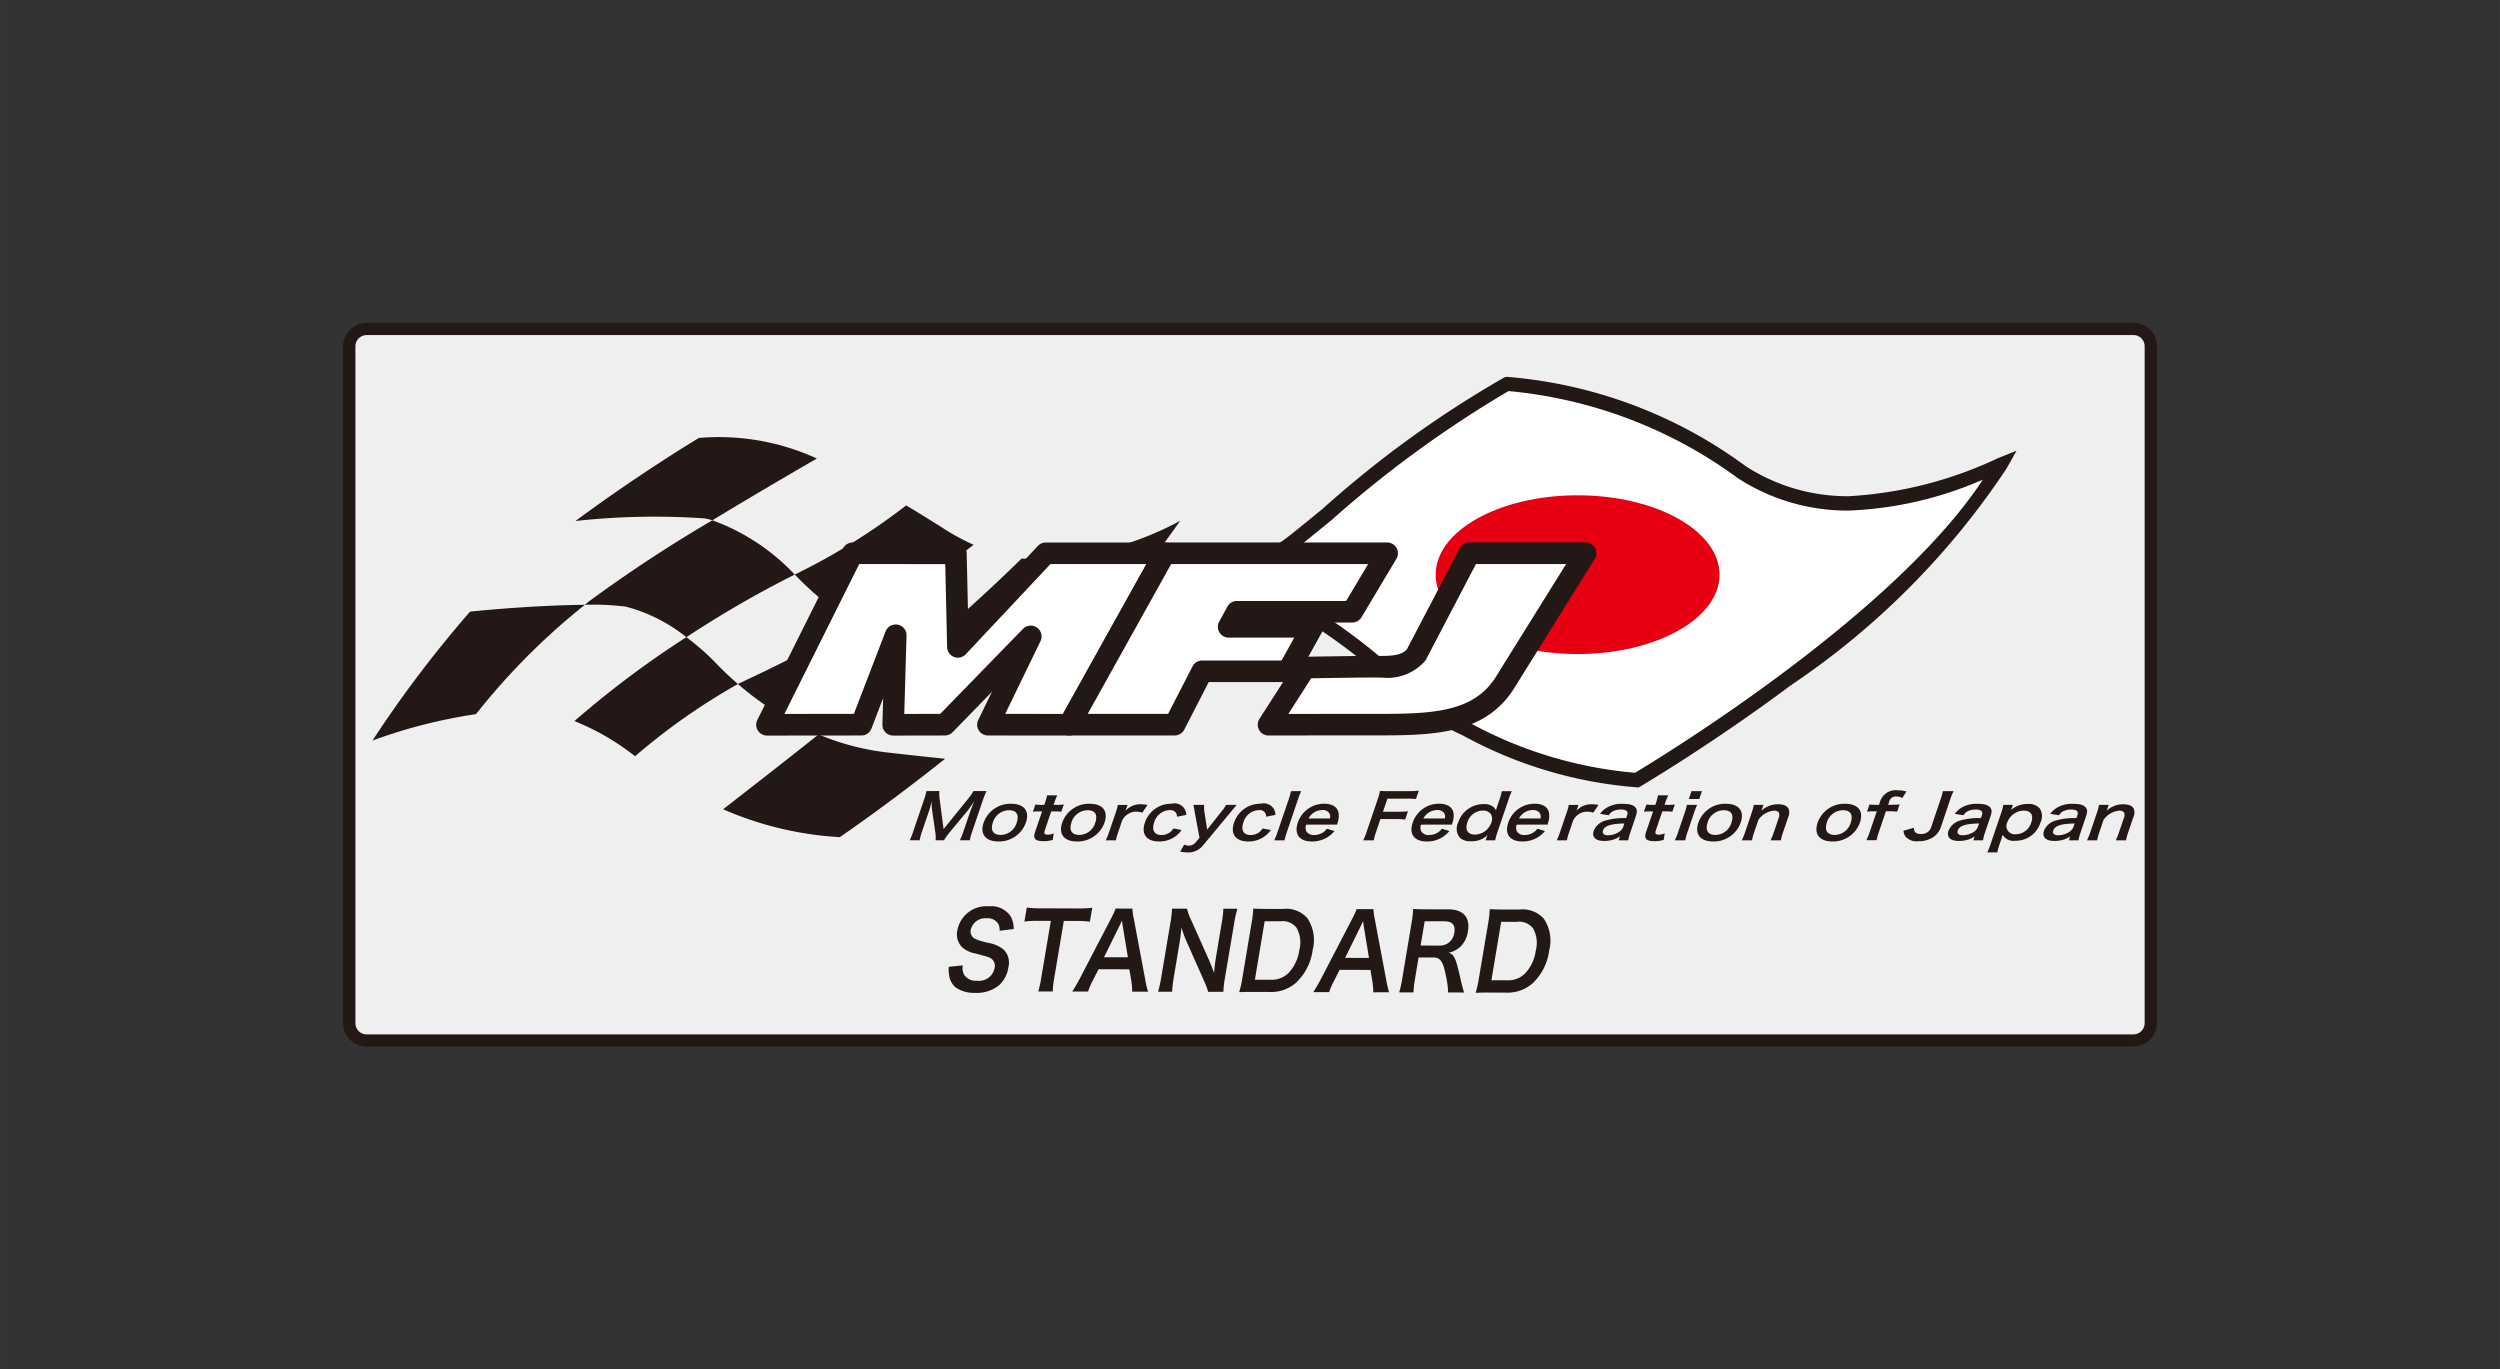
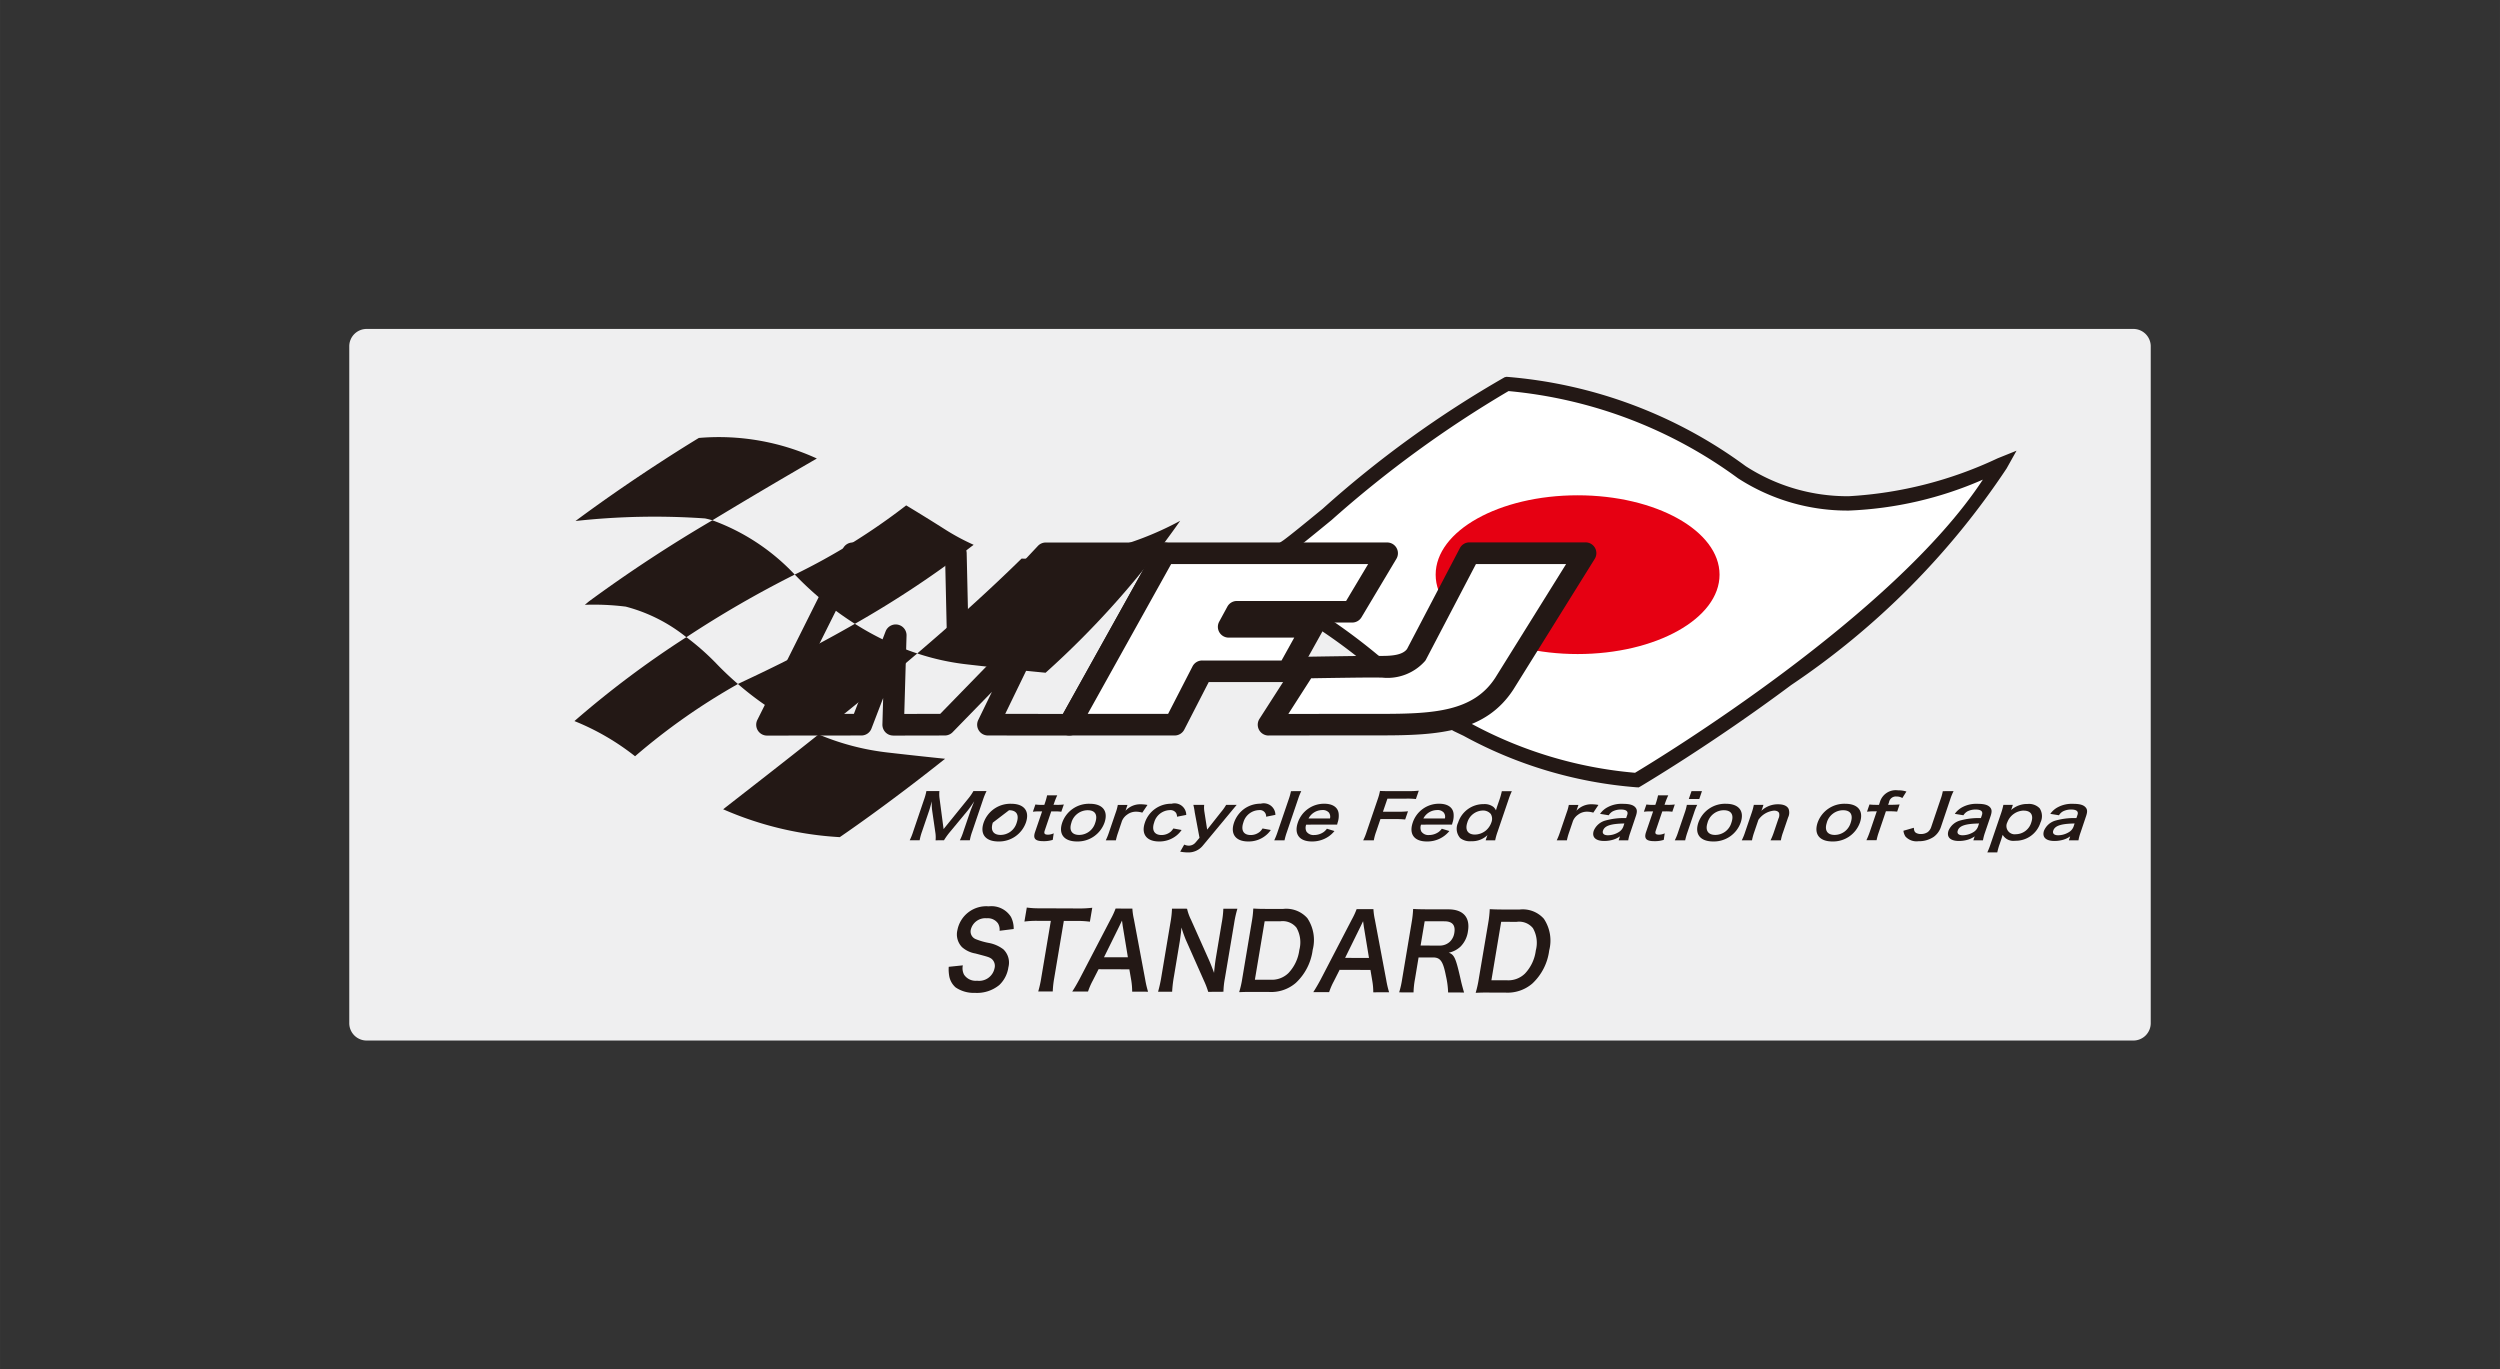
<svg xmlns="http://www.w3.org/2000/svg" width="17.5mm" height="9.586mm" viewBox="0 0 49.606 27.173">
  <rect x="0" y="0" width="49.606" height="27.173" fill="#333333" stroke="none" />
  <defs>
    <style>.cls-1{fill:#efeff0;}.cls-2{fill:#231815;}.cls-3{fill:#fff;}.cls-4{fill:#e60012;}.cls-5{fill:none;}</style>
  </defs>
  <title>mfj_m</title>
  <g id="レイヤー_2" data-name="レイヤー 2">
    <g id="H2">
      <path class="cls-1" d="M7.275,6.527h35.056a.345.345,0,0,1,.345.345v13.43a.345.345,0,0,1-.345.345H7.275a.345.345,0,0,1-.345-.345V6.872A.345.345,0,0,1,7.275,6.527Z" />
-       <path class="cls-2" d="M42.331,20.768H7.275a.468.468,0,0,1-.467-.467V6.872a.468.468,0,0,1,.467-.467h35.057a.468.468,0,0,1,.467.467v13.429A.468.468,0,0,1,42.331,20.768ZM7.275,6.649a.223.223,0,0,0-.223.224v13.429a.223.223,0,0,0,.223.223h35.057a.223.223,0,0,0,.223-.223V6.872a.223.223,0,0,0-.223-.224Z" />
      <path class="cls-2" d="M18.564,16.674a.615.615,0,0,0-.006-.165l-.061-.421a.991.991,0,0,1-.008-.188c-.017.065-.045.166-.055.192l-.137.402a1.103,1.103,0,0,0-.049.179h-.197a1.266,1.266,0,0,0,.071-.179l.209-.616a1.173,1.173,0,0,0,.051-.181h.258a.614.614,0,0,0,.003.146l.08.608.492-.608a.958.958,0,0,0,.1-.146h.26a1.425,1.425,0,0,0-.073.181l-.209.616a1.015,1.015,0,0,0-.049.179h-.198a1.185,1.185,0,0,0,.072-.179l.139-.407c.041-.106.067-.169.074-.188-.041.066-.091.135-.125.179l-.358.432a1.341,1.341,0,0,0-.117.163Z" />
-       <path class="cls-2" d="M19.518,16.323a.561.561,0,0,1,.547-.374c.256,0,.369.145.292.371a.564.564,0,0,1-.544.377C19.555,16.697,19.44,16.553,19.518,16.323Zm.182,0c-.051.151.008.244.154.244a.334.334,0,0,0,.319-.241c.054-.158-.002-.249-.151-.249A.339.339,0,0,0,19.7,16.323Z" />
+       <path class="cls-2" d="M19.518,16.323a.561.561,0,0,1,.547-.374c.256,0,.369.145.292.371a.564.564,0,0,1-.544.377C19.555,16.697,19.44,16.553,19.518,16.323Zm.182,0c-.051.151.008.244.154.244a.334.334,0,0,0,.319-.241c.054-.158-.002-.249-.151-.249Z" />
      <path class="cls-2" d="M20.978,15.782a1.336,1.336,0,0,0-.06.15l-.014.038h.06a.973.973,0,0,0,.145-.007l-.05.144a.878.878,0,0,0-.136-.007h-.064l-.129.38c-.02.06-.003.082.066.082a.267.267,0,0,0,.112-.027l-.019.13a.582.582,0,0,1-.185.026c-.162,0-.21-.05-.167-.179l.141-.412h-.054a.925.925,0,0,0-.129.007l.05-.144a.683.683,0,0,0,.124.007h.053l.013-.038a1.298,1.298,0,0,0,.042-.15Z" />
      <path class="cls-2" d="M21.077,16.323a.561.561,0,0,1,.548-.374c.255,0,.368.145.292.371a.565.565,0,0,1-.545.377C21.114,16.697,20.999,16.553,21.077,16.323Zm.183,0c-.052.151.007.244.154.244a.334.334,0,0,0,.318-.241c.054-.158-.001-.249-.15-.249A.338.338,0,0,0,21.259,16.323Z" />
      <path class="cls-2" d="M22.666,16.125a.44.44,0,0,0-.119-.019.291.291,0,0,0-.184.06.287.287,0,0,0-.1.123l-.076.227a1.141,1.141,0,0,0-.045.159h-.201a1.393,1.393,0,0,0,.064-.159l.131-.385a.929.929,0,0,0,.044-.159h.192l-.039.115a.397.397,0,0,1,.309-.128.754.754,0,0,1,.127.013Z" />
      <path class="cls-2" d="M23.355,16.206a.153.153,0,0,0-.019-.075.135.135,0,0,0-.126-.056.332.332,0,0,0-.309.246c-.052.153.004.248.146.248a.279.279,0,0,0,.186-.069.304.304,0,0,0,.049-.061l.164.03a.516.516,0,0,1-.094.104.539.539,0,0,1-.353.124c-.248,0-.359-.146-.282-.373a.549.549,0,0,1,.531-.376.231.231,0,0,1,.29.222Z" />
      <path class="cls-2" d="M23.707,16.122a1.316,1.316,0,0,0-.028-.152h.215a.521.521,0,0,0,.005.144l.054.348.274-.347a.954.954,0,0,0,.103-.145h.21c-.014.016-.056.066-.127.152l-.545.656a.367.367,0,0,1-.306.136.787.787,0,0,1-.144-.015l.08-.14a.216.216,0,0,0,.092.021.174.174,0,0,0,.131-.061l.08-.095Z" />
      <path class="cls-2" d="M25.123,16.206a.124.124,0,0,0-.144-.131.332.332,0,0,0-.308.246c-.052.153.003.248.145.248a.279.279,0,0,0,.187-.069.302.302,0,0,0,.049-.061l.164.03a.49.49,0,0,1-.095.104.535.535,0,0,1-.353.124c-.248,0-.359-.146-.282-.373a.567.567,0,0,1,.216-.284.559.559,0,0,1,.315-.093.231.231,0,0,1,.29.222Z" />
      <path class="cls-2" d="M25.82,15.698a1.277,1.277,0,0,0-.064.161l-.223.656a1.26,1.26,0,0,0-.045.159h-.204a1.395,1.395,0,0,0,.064-.159l.224-.657a1.148,1.148,0,0,0,.044-.159Z" />
      <path class="cls-2" d="M25.918,16.363a.171.171,0,0,0,.005.137.169.169,0,0,0,.153.069.328.328,0,0,0,.191-.061.296.296,0,0,0,.062-.064l.15.046a.559.559,0,0,1-.124.113.578.578,0,0,1-.323.094c-.249,0-.358-.145-.28-.374a.549.549,0,0,1,.525-.375c.165,0,.271.071.285.194a.42.42,0,0,1-.022.186c0,.003-.002.006-.008.034Zm.472-.122a.139.139,0,0,0-.022-.118.162.162,0,0,0-.136-.049.309.309,0,0,0-.268.167Z" />
      <path class="cls-2" d="M27.308,16.498a.979.979,0,0,0-.048.176h-.211a1.102,1.102,0,0,0,.07-.174l.22-.646a1.056,1.056,0,0,0,.043-.16c.057.003.092.004.178.004h.396a1.697,1.697,0,0,0,.196-.009l-.057.166a1.526,1.526,0,0,0-.19-.008h-.375l-.089.26h.303a1.637,1.637,0,0,0,.194-.009l-.056.163a1.58,1.58,0,0,0-.189-.008h-.302Z" />
      <path class="cls-2" d="M28.197,16.363a.17.17,0,0,0,.006.137.168.168,0,0,0,.153.069.328.328,0,0,0,.191-.061.297.297,0,0,0,.062-.064l.15.046a.562.562,0,0,1-.447.207c-.25,0-.358-.145-.28-.374a.547.547,0,0,1,.525-.375c.165,0,.271.071.285.194a.42.42,0,0,1-.022.186l-.009.034Zm.473-.122a.135.135,0,0,0-.023-.118.16.16,0,0,0-.135-.049.308.308,0,0,0-.269.167Z" />
      <path class="cls-2" d="M29.499,16.614c.005-.015.01-.028.017-.044a.44.44,0,0,1-.326.122.309.309,0,0,1-.215-.062.277.277,0,0,1-.042-.308.526.526,0,0,1,.506-.366.289.289,0,0,1,.195.056.213.213,0,0,1,.049.067c.005-.015.005-.015.012-.039.002-.009.01-.032.017-.053l.042-.122a1.375,1.375,0,0,0,.046-.166h.199a1.342,1.342,0,0,0-.065.164l-.22.646a1.165,1.165,0,0,0-.046.165H29.479Zm-.232-.054a.352.352,0,0,0,.217-.081.368.368,0,0,0,.11-.164.189.189,0,0,0-.013-.163.198.198,0,0,0-.16-.069.329.329,0,0,0-.306.239C29.066,16.468,29.125,16.56,29.267,16.56Z" />
-       <path class="cls-2" d="M30.095,16.363a.171.171,0,0,0,.006.137.167.167,0,0,0,.152.069.326.326,0,0,0,.19-.061.294.294,0,0,0,.062-.064l.151.046a.581.581,0,0,1-.125.113.575.575,0,0,1-.322.094c-.25,0-.359-.145-.281-.374a.549.549,0,0,1,.525-.375c.165,0,.271.071.285.194a.429.429,0,0,1-.021.186l-.01.034Zm.472-.122a.139.139,0,0,0-.022-.118.163.163,0,0,0-.136-.049.309.309,0,0,0-.269.167Z" />
      <path class="cls-2" d="M31.615,16.125a.434.434,0,0,0-.119-.019.289.289,0,0,0-.184.06.28.28,0,0,0-.1.123l-.077.227a1.142,1.142,0,0,0-.044.159h-.202a1.371,1.371,0,0,0,.064-.159l.131-.385a.95.95,0,0,0,.045-.159h.191l-.039.115a.398.398,0,0,1,.31-.128.746.746,0,0,1,.126.013Z" />
      <path class="cls-2" d="M32.144,16.595a.463.463,0,0,1-.176.077.608.608,0,0,1-.136.015c-.173,0-.251-.077-.207-.206a.349.349,0,0,1,.228-.199,1.367,1.367,0,0,1,.414-.049l.021-.062c.025-.071-.018-.108-.126-.108a.36.36,0,0,0-.159.035.218.218,0,0,0-.082.079l-.172-.028a.423.423,0,0,1,.158-.136.58.58,0,0,1,.29-.063c.136,0,.211.021.254.072.034.039.037.085.009.169l-.111.33a.872.872,0,0,0-.041.153h-.19Zm.087-.255c-.271.005-.391.045-.423.141-.02.058.018.093.097.093a.418.418,0,0,0,.218-.065.213.213,0,0,0,.088-.108Z" />
      <path class="cls-2" d="M33.102,15.782a1.545,1.545,0,0,0-.061.15l-.013.038h.06a.951.951,0,0,0,.144-.007l-.049.144a.877.877,0,0,0-.136-.007h-.063l-.129.38c-.021.06-.003.082.064.082a.267.267,0,0,0,.113-.027l-.019.13a.577.577,0,0,1-.185.026c-.162,0-.21-.05-.167-.179l.141-.412h-.055a.92.92,0,0,0-.128.007l.05-.144a.672.672,0,0,0,.124.007h.053l.013-.038c.018-.053.031-.106.041-.15Z" />
      <path class="cls-2" d="M33.771,15.698l-.053.156h-.208l.054-.156Zm-.094.272a1.214,1.214,0,0,0-.064.161l-.13.383a1.316,1.316,0,0,0-.045.16h-.206a1.098,1.098,0,0,0,.065-.159l.131-.385a1.01,1.01,0,0,0,.043-.159Z" />
      <path class="cls-2" d="M33.7,16.323a.561.561,0,0,1,.548-.374c.256,0,.369.145.292.371a.564.564,0,0,1-.544.377C33.737,16.697,33.622,16.553,33.7,16.323Zm.183,0c-.052.151.007.244.154.244a.333.333,0,0,0,.318-.241c.055-.158-.001-.249-.15-.249A.338.338,0,0,0,33.882,16.323Z" />
      <path class="cls-2" d="M34.561,16.674a1.103,1.103,0,0,0,.065-.159l.131-.385a1.135,1.135,0,0,0,.043-.159h.191l-.021.065a.533.533,0,0,1-.021.053.476.476,0,0,1,.332-.13c.109,0,.179.031.209.091a.218.218,0,0,1-.01.171l-.1.294a.878.878,0,0,0-.043.159h-.205a1.317,1.317,0,0,0,.065-.159l.092-.272a.162.162,0,0,0,.013-.108c-.012-.032-.048-.05-.102-.05a.426.426,0,0,0-.309.183l-.084.247a1.078,1.078,0,0,0-.043.159Z" />
      <path class="cls-2" d="M36.066,16.323a.562.562,0,0,1,.548-.374c.256,0,.369.145.292.371a.564.564,0,0,1-.544.377C36.103,16.697,35.989,16.553,36.066,16.323Zm.183,0c-.051.151.008.244.154.244a.334.334,0,0,0,.319-.241c.054-.158-.002-.249-.151-.249A.338.338,0,0,0,36.248,16.323Z" />
      <path class="cls-2" d="M37.183,16.099a1.198,1.198,0,0,0-.137.007l.049-.143a1.019,1.019,0,0,0,.131.007h.058l.021-.065a.328.328,0,0,1,.356-.223.513.513,0,0,1,.167.024l-.081.129a.211.211,0,0,0-.116-.03.136.136,0,0,0-.148.114l-.018.05h.066c.057,0,.101-.002.162-.007l-.049.143a1.357,1.357,0,0,0-.154-.007h-.069l-.141.415a1.138,1.138,0,0,0-.044.159h-.202a1.635,1.635,0,0,0,.065-.159l.141-.415Z" />
      <path class="cls-2" d="M38.764,15.698a1.083,1.083,0,0,0-.065.158l-.185.549a.401.401,0,0,1-.145.201.523.523,0,0,1-.303.086.297.297,0,0,1-.256-.092.254.254,0,0,1-.041-.116l.207-.059c.002.056.013.081.042.101a.186.186,0,0,0,.098.023.236.236,0,0,0,.136-.039.211.211,0,0,0,.07-.106l.185-.547a.928.928,0,0,0,.043-.158Z" />
      <path class="cls-2" d="M39.183,16.595a.464.464,0,0,1-.176.077.611.611,0,0,1-.137.015c-.172,0-.25-.077-.206-.206a.35.35,0,0,1,.227-.199,1.375,1.375,0,0,1,.415-.049l.021-.062c.023-.071-.018-.108-.126-.108a.357.357,0,0,0-.159.035.227.227,0,0,0-.083.079l-.171-.028a.428.428,0,0,1,.157-.136.586.586,0,0,1,.291-.063c.136,0,.21.021.254.072.034.039.037.085.009.169l-.112.33a.97.97,0,0,0-.04.153h-.191Zm.086-.255c-.271.005-.391.045-.422.141-.021.058.018.093.096.093a.419.419,0,0,0,.219-.065.212.212,0,0,0,.087-.108Z" />
      <path class="cls-2" d="M39.921,16.03l-.016.043a.48.48,0,0,1,.328-.12.293.293,0,0,1,.239.086.287.287,0,0,1,.016.282.515.515,0,0,1-.505.362.245.245,0,0,1-.245-.118l-.013.04c-.001.008-.009.03-.016.053l-.032.093a1.263,1.263,0,0,0-.046.163h-.198a1.398,1.398,0,0,0,.064-.162l.21-.617a1.313,1.313,0,0,0,.045-.165h.188Zm.234.054a.357.357,0,0,0-.324.231.164.164,0,0,0,.17.238.323.323,0,0,0,.305-.235C40.355,16.174,40.298,16.085,40.156,16.085Z" />
      <path class="cls-2" d="M41.078,16.595a.457.457,0,0,1-.176.077.608.608,0,0,1-.136.015c-.173,0-.251-.077-.207-.206a.352.352,0,0,1,.228-.199,1.367,1.367,0,0,1,.414-.049l.021-.062c.025-.071-.018-.108-.126-.108a.353.353,0,0,0-.158.035.213.213,0,0,0-.083.079l-.172-.028a.423.423,0,0,1,.158-.136.581.581,0,0,1,.291-.063c.135,0,.21.021.253.072.034.039.037.085.009.169l-.111.33a.874.874,0,0,0-.041.153h-.191Zm.087-.255c-.272.005-.391.045-.423.141-.02.058.018.093.097.093a.415.415,0,0,0,.218-.065.213.213,0,0,0,.088-.108Z" />
-       <path class="cls-2" d="M41.41,16.674a1.114,1.114,0,0,0,.066-.159l.131-.385a1.01,1.01,0,0,0,.043-.159h.192l-.022.065c-.007.018-.008.022-.021.053a.475.475,0,0,1,.332-.13c.108,0,.179.031.209.091a.214.214,0,0,1-.011.171l-.1.294a.964.964,0,0,0-.043.159h-.204a1.32,1.32,0,0,0,.064-.159l.093-.272a.17.17,0,0,0,.013-.108c-.012-.032-.048-.05-.102-.05a.428.428,0,0,0-.31.183l-.084.247a1.201,1.201,0,0,0-.043.159Z" />
      <path class="cls-2" d="M19.105,19.155a.277.277,0,0,0,.023.183.275.275,0,0,0,.259.122.312.312,0,0,0,.347-.247.182.182,0,0,0-.063-.191c-.052-.033-.063-.035-.315-.102a.536.536,0,0,1-.268-.127.363.363,0,0,1-.091-.336.583.583,0,0,1,.622-.473.457.457,0,0,1,.441.21.51.51,0,0,1,.054.24l-.28.035a.239.239,0,0,0-.032-.147.245.245,0,0,0-.222-.101.296.296,0,0,0-.317.226.163.163,0,0,0,.098.188,1.349,1.349,0,0,0,.258.075.681.681,0,0,1,.29.127.365.365,0,0,1,.1.356.603.603,0,0,1-.18.352.698.698,0,0,1-.483.156.64.64,0,0,1-.384-.108.391.391,0,0,1-.129-.237.78.78,0,0,1-.008-.172Z" />
      <path class="cls-2" d="M20.919,19.404a1.959,1.959,0,0,0-.03.269l-.288-0a2.093,2.093,0,0,0,.06-.27l.19-1.13-.259-.001a1.845,1.845,0,0,0-.265.014l.047-.278a1.67,1.67,0,0,0,.258.015l.757.003a2.051,2.051,0,0,0,.284-.014l-.047.277a1.862,1.862,0,0,0-.279-.015l-.238-.001Z" />
      <path class="cls-2" d="M22.465,19.677a1.403,1.403,0,0,0-.017-.217l-.039-.226-.611-.002-.115.226a1.333,1.333,0,0,0-.094.217l-.313-.001c.038-.056.092-.149.143-.244l.621-1.193a1.505,1.505,0,0,0,.096-.209l.333.001a1.239,1.239,0,0,0,.03.209l.224,1.195a1.982,1.982,0,0,0,.057.245Zm-.186-1.295c-.004-.023-.006-.047-.016-.116l-.055.116-.302.612.474.001Z" />
      <path class="cls-2" d="M23.974,19.681a1.678,1.678,0,0,0-.085-.222l-.358-.807a2.487,2.487,0,0,1-.088-.248c-.003.029-.003.029-.01.105-.006.04-.017.133-.025.18l-.113.679a2.488,2.488,0,0,0-.037.311l-.279-.001a2.64,2.64,0,0,0,.068-.313l.179-1.068a1.861,1.861,0,0,0,.029-.267l.299.001a.952.952,0,0,0,.079.22l.352.789c.033.075.076.183.105.265.006-.081.021-.205.035-.292l.116-.696a1.895,1.895,0,0,0,.033-.286l.279 0a2.154,2.154,0,0,0-.064.286l-.184,1.095a1.619,1.619,0,0,0-.029.267Z" />
      <path class="cls-2" d="M24.837,18.298a1.94,1.94,0,0,0,.031-.27c.075.004.121.007.241.007l.346.001a.559.559,0,0,1,.486.183.778.778,0,0,1,.106.628,1.083,1.083,0,0,1-.336.657.749.749,0,0,1-.531.179l-.348-.001c-.116,0-.165.002-.244.005a1.918,1.918,0,0,0,.062-.273Zm.368,1.142a.471.471,0,0,0,.36-.131.815.815,0,0,0,.217-.46.585.585,0,0,0-.058-.443.352.352,0,0,0-.323-.125l-.307-.001-.194,1.16Z" />
      <path class="cls-2" d="M27.249,19.69a1.287,1.287,0,0,0-.018-.218l-.038-.226-.612-.002-.114.226a1.334,1.334,0,0,0-.094.217l-.314-.001c.037-.056.092-.149.143-.244l.62-1.194a1.516,1.516,0,0,0,.097-.209l.333.001a1.302,1.302,0,0,0,.029.209l.225,1.195a1.987,1.987,0,0,0,.057.245Zm-.186-1.295c-.004-.023-.006-.048-.016-.116l-.056.116-.301.612.474.001Z" />
      <path class="cls-2" d="M28.734,19.693a1.694,1.694,0,0,0-.044-.332c-.056-.286-.109-.363-.257-.363l-.285-0-.07.422a1.68,1.68,0,0,0-.03.272l-.285-.001a1.894,1.894,0,0,0,.06-.269l.187-1.116a2.026,2.026,0,0,0,.03-.27c.08.005.139.006.243.007l.459.001c.291.001.432.159.386.432a.53.53,0,0,1-.149.308.489.489,0,0,1-.232.12c.113.042.14.1.248.585.009.037.038.149.056.205Zm-.162-.93a.292.292,0,0,0,.194-.074.307.307,0,0,0,.092-.182c.024-.149-.04-.226-.197-.226l-.392-.001-.081.482Z" />
      <path class="cls-2" d="M29.531,18.309a2.032,2.032,0,0,0,.029-.269c.076.004.121.006.242.007l.346.001a.559.559,0,0,1,.486.183.78.78,0,0,1,.106.628,1.083,1.083,0,0,1-.336.658.752.752,0,0,1-.531.179l-.349-.001c-.116-.001-.164.002-.243.005a2.053,2.053,0,0,0,.061-.273Zm.366,1.142a.471.471,0,0,0,.361-.132.812.812,0,0,0,.216-.459.586.586,0,0,0-.057-.443.352.352,0,0,0-.324-.125l-.306-.001-.194,1.16Z" />
      <path class="cls-3" d="M32.48,15.479s5.531-3.252,7.211-6.253c-1.501.607-3.324,1.287-5.128.143a9.175,9.175,0,0,0-4.658-1.751c-.933.322-3.771,2.787-4.353,3.216a3.153,3.153,0,0,0-.761.712c1.786.717,3.229,2.41,4.116,2.832A8.886,8.886,0,0,0,32.48,15.479Z" />
      <path class="cls-2" d="M32.516,15.624l-.043-.002a8.523,8.523,0,0,1-3.433-1.022l-.194-.093a7.492,7.492,0,0,1-1.31-.96,11.124,11.124,0,0,0-2.799-1.868l-.158-.063.091-.145a3.271,3.271,0,0,1,.797-.751c.142-.104.422-.333.776-.623a21.047,21.047,0,0,1,3.614-2.612l.037-.008a9.228,9.228,0,0,1,4.745,1.773,3.715,3.715,0,0,0,2.047.596h0a7.956,7.956,0,0,0,2.95-.751l.377-.152-.198.354a15.502,15.502,0,0,1-4.275,4.297c-1.58,1.179-2.975,2.001-2.988,2.01Zm-7.494-4.136a11.937,11.937,0,0,1,2.697,1.839,7.356,7.356,0,0,0,1.25.922l.195.094a8.325,8.325,0,0,0,3.279.991c.461-.276,5.128-3.113,6.902-5.817a7.326,7.326,0,0,1-2.659.614h0a3.991,3.991,0,0,1-2.2-.641A9.086,9.086,0,0,0,29.933,7.76a22.316,22.316,0,0,0-3.509,2.557c-.357.293-.641.524-.787.632A4.13,4.13,0,0,0,25.022,11.488Z" />
      <path class="cls-4" d="M34.12,11.403c0,.87-1.261,1.575-2.816,1.575s-2.817-.705-2.817-1.575,1.262-1.575,2.817-1.575S34.12,10.534,34.12,11.403Z" />
      <path class="cls-2" d="M15.787,11.418a6.395,6.395,0,0,0,1.176.96,19.98,19.98,0,0,0,2.356-1.568,4.411,4.411,0,0,1-.572-.308q-.391-.248-.766-.474a12.668,12.668,0,0,1-2.212,1.373Z" />
      <path class="cls-2" d="M14.642,13.572a6.035,6.035,0,0,0,1.601,1.001c.627-.5,1.295-1.042,1.957-1.607a5.522,5.522,0,0,1-1.237-.588C15.85,13.017,14.919,13.439,14.642,13.572Z" />
      <path class="cls-2" d="M15.769,11.401a4.207,4.207,0,0,0-1.634-1.077,28.365,28.365,0,0,0-2.445,1.606c-.028.023-.056.047-.085.071a5.122,5.122,0,0,1,.811.036,3.212,3.212,0,0,1,1.203.607,21.04,21.04,0,0,1,2.144-1.24Z" />
      <path class="cls-2" d="M13.988,10.287a1.493,1.493,0,0,1,.147.037c.756-.459,1.518-.905,2.073-1.226a4.666,4.666,0,0,0-2.341-.408s-1.183.709-2.448,1.648A14.394,14.394,0,0,1,13.988,10.287Z" />
      <path class="cls-2" d="M23.418,10.334a6.229,6.229,0,0,1-3.148.75c-.644.633-1.353,1.27-2.07,1.882a4.853,4.853,0,0,0,.97.215c.739.085,1.244.136,1.577.168A17.642,17.642,0,0,0,23.418,10.334Z" />
      <path class="cls-2" d="M16.243,14.573c-.705.561-1.357,1.066-1.894,1.485a6.698,6.698,0,0,0,2.314.553s.902-.609,2.09-1.555c-.3-.031-.678-.071-1.155-.126A4.964,4.964,0,0,1,16.243,14.573Z" />
      <path class="cls-2" d="M14.642,13.572c-.171-.147-.315-.287-.427-.404a4.903,4.903,0,0,0-.596-.525,19.137,19.137,0,0,0-2.221,1.665,4.863,4.863,0,0,1,1.203.698,12.6,12.6,0,0,1,2.04-1.433Z" />
-       <path class="cls-2" d="M11.605,12.001c-.595.005-1.416.049-2.277.135l-.003.003a23.243,23.243,0,0,0-1.934,2.555,10.416,10.416,0,0,1,2.054-.524A13.362,13.362,0,0,1,11.605,12.001Z" />
-       <path class="cls-3" d="M23.112,10.978l-1.894,3.402-1.616-.001.851-1.752-1.706,1.752-1.024.002.051-1.776-.683,1.775-1.874.002,1.7-3.402,2.048.001.043,1.855,1.742-1.856Z" />
      <path class="cls-2" d="M17.722,14.595a.214.214,0,0,1-.153-.065.219.219,0,0,1-.06-.156l.015-.523-.232.605a.214.214,0,0,1-.2.138l-1.874.002h0a.215.215,0,0,1-.191-.31l1.7-3.403a.214.214,0,0,1,.191-.118h.001l2.047.001a.215.215,0,0,1,.215.209l.03,1.331,1.384-1.474a.213.213,0,0,1,.156-.067h2.362a.215.215,0,0,1,.188.319l-1.894,3.401a.215.215,0,0,1-.188.11h0l-1.616-.001a.214.214,0,0,1-.192-.308l.271-.558-.78.801a.216.216,0,0,1-.153.065l-1.024.002Zm-.673-3.403-1.485,2.974,1.379-.001.63-1.638a.215.215,0,0,1,.415.083l-.045,1.556.713-.001,1.644-1.688a.215.215,0,0,1,.347.243l-.701,1.445,1.147.001,1.655-2.973h-1.905l-1.679,1.788a.214.214,0,0,1-.371-.142l-.037-1.645Z" />
      <path class="cls-3" d="M24.542,12.139l-.162.299h1.666l-.491.882H23.854l-.546,1.059h-2.09l1.894-3.401h4.413l-.693,1.161Z" />
      <path class="cls-2" d="M23.308,14.594h-2.09a.215.215,0,0,1-.188-.319l1.895-3.401a.213.213,0,0,1,.186-.11h4.413a.214.214,0,0,1,.184.324l-.693,1.161a.215.215,0,0,1-.184.104h-.588a.217.217,0,0,1-.01.189l-.491.882a.216.216,0,0,1-.188.11h-1.57l-.485.943A.215.215,0,0,1,23.308,14.594Zm-1.725-.429h1.595l.485-.943a.215.215,0,0,1,.191-.116h1.575l.252-.454h-1.301a.214.214,0,0,1-.188-.317l.162-.298a.215.215,0,0,1,.189-.112h2.167l.437-.732h-3.909Z" />
      <path class="cls-3" d="M29.847,13.568c-.5.768-1.397.811-2.434.811-.848,0-2.242.002-2.242.002l.727-1.134s1.062-.018,1.34-.018c.259,0,.679.036.863-.238l1.054-2.013h2.305Z" />
      <path class="cls-2" d="M25.171,14.595a.215.215,0,0,1-.181-.33l.728-1.134a.216.216,0,0,1,.177-.099c.044-.001,1.067-.018,1.344-.018l.179.001c.198,0,.412-.016.501-.137l1.048-2.001a.214.214,0,0,1,.189-.115h2.305a.214.214,0,0,1,.182.328l-1.613,2.59c-.55.845-1.47.912-2.615.912-.848,0-2.242.002-2.242.002Zm.846-1.136-.453.707c.477-0,1.284-.001,1.85-.001,1.048,0,1.822-.051,2.254-.713l1.407-2.259h-1.789l-.993,1.898-.013.021a.997.997,0,0,1-.862.333l-.179-.001C27.019,13.443,26.299,13.454,26.017,13.459Z" />
      <rect class="cls-5" width="49.606" height="27.173" />
    </g>
  </g>
</svg>